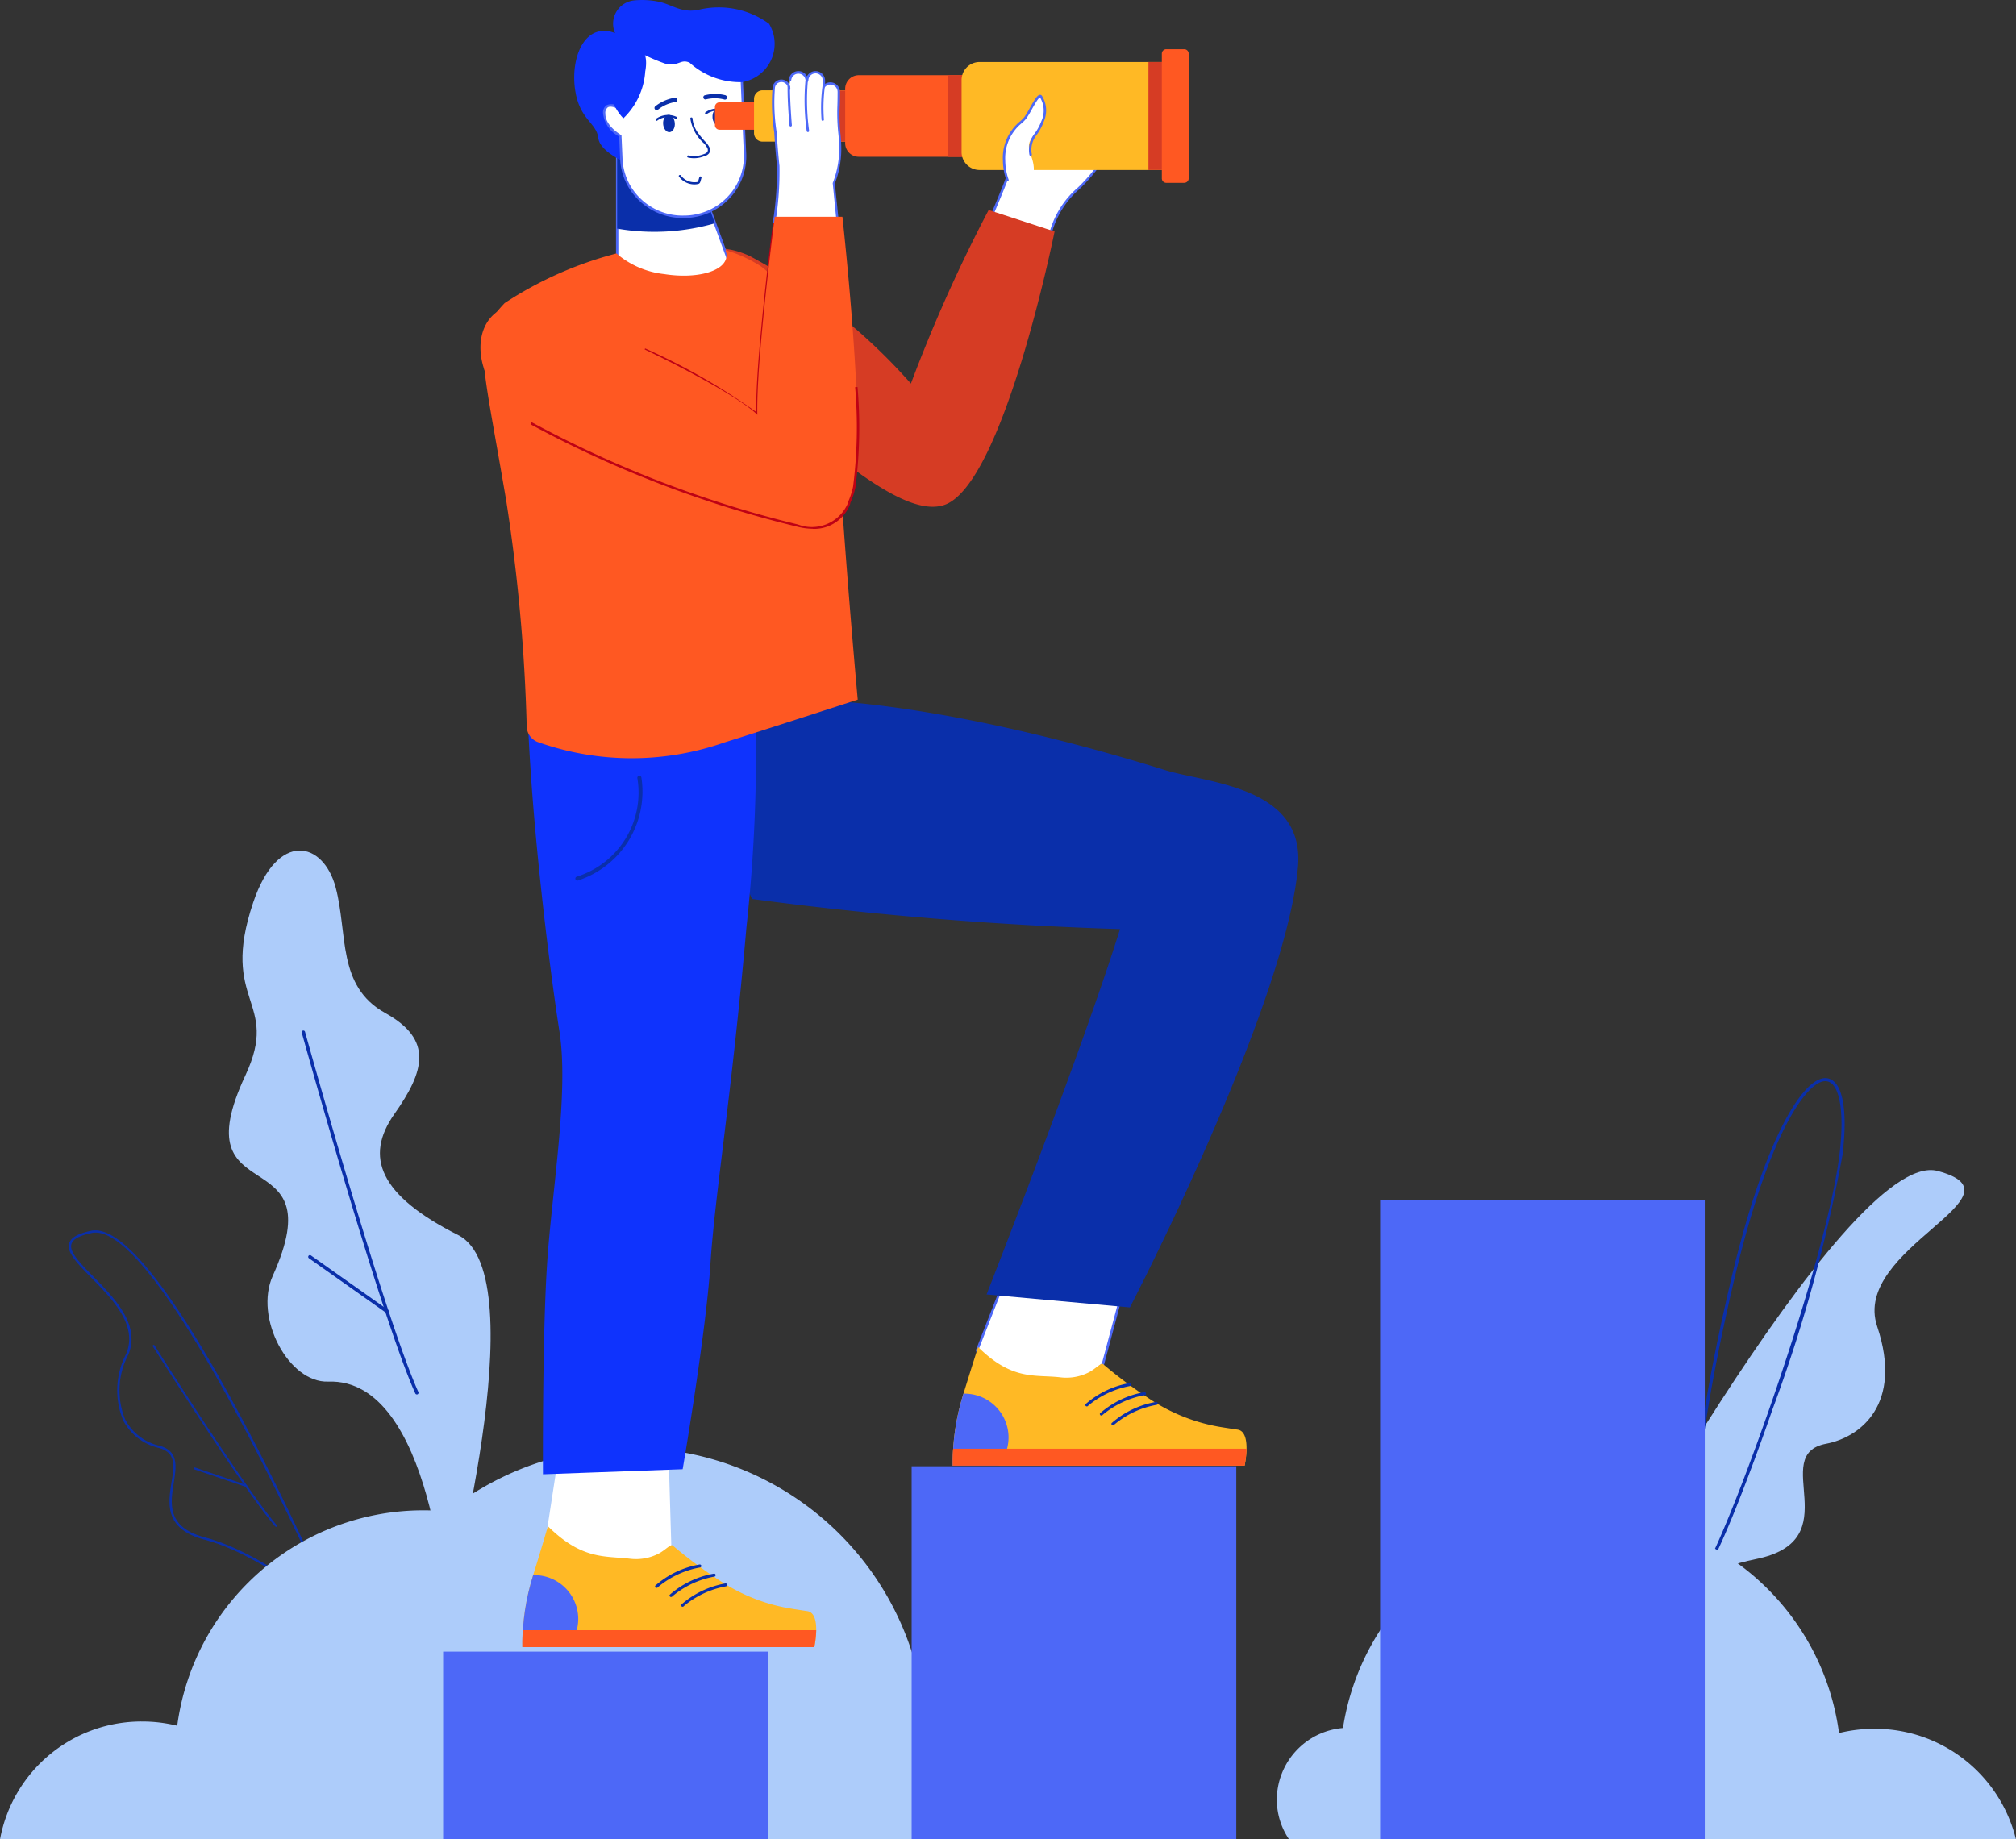
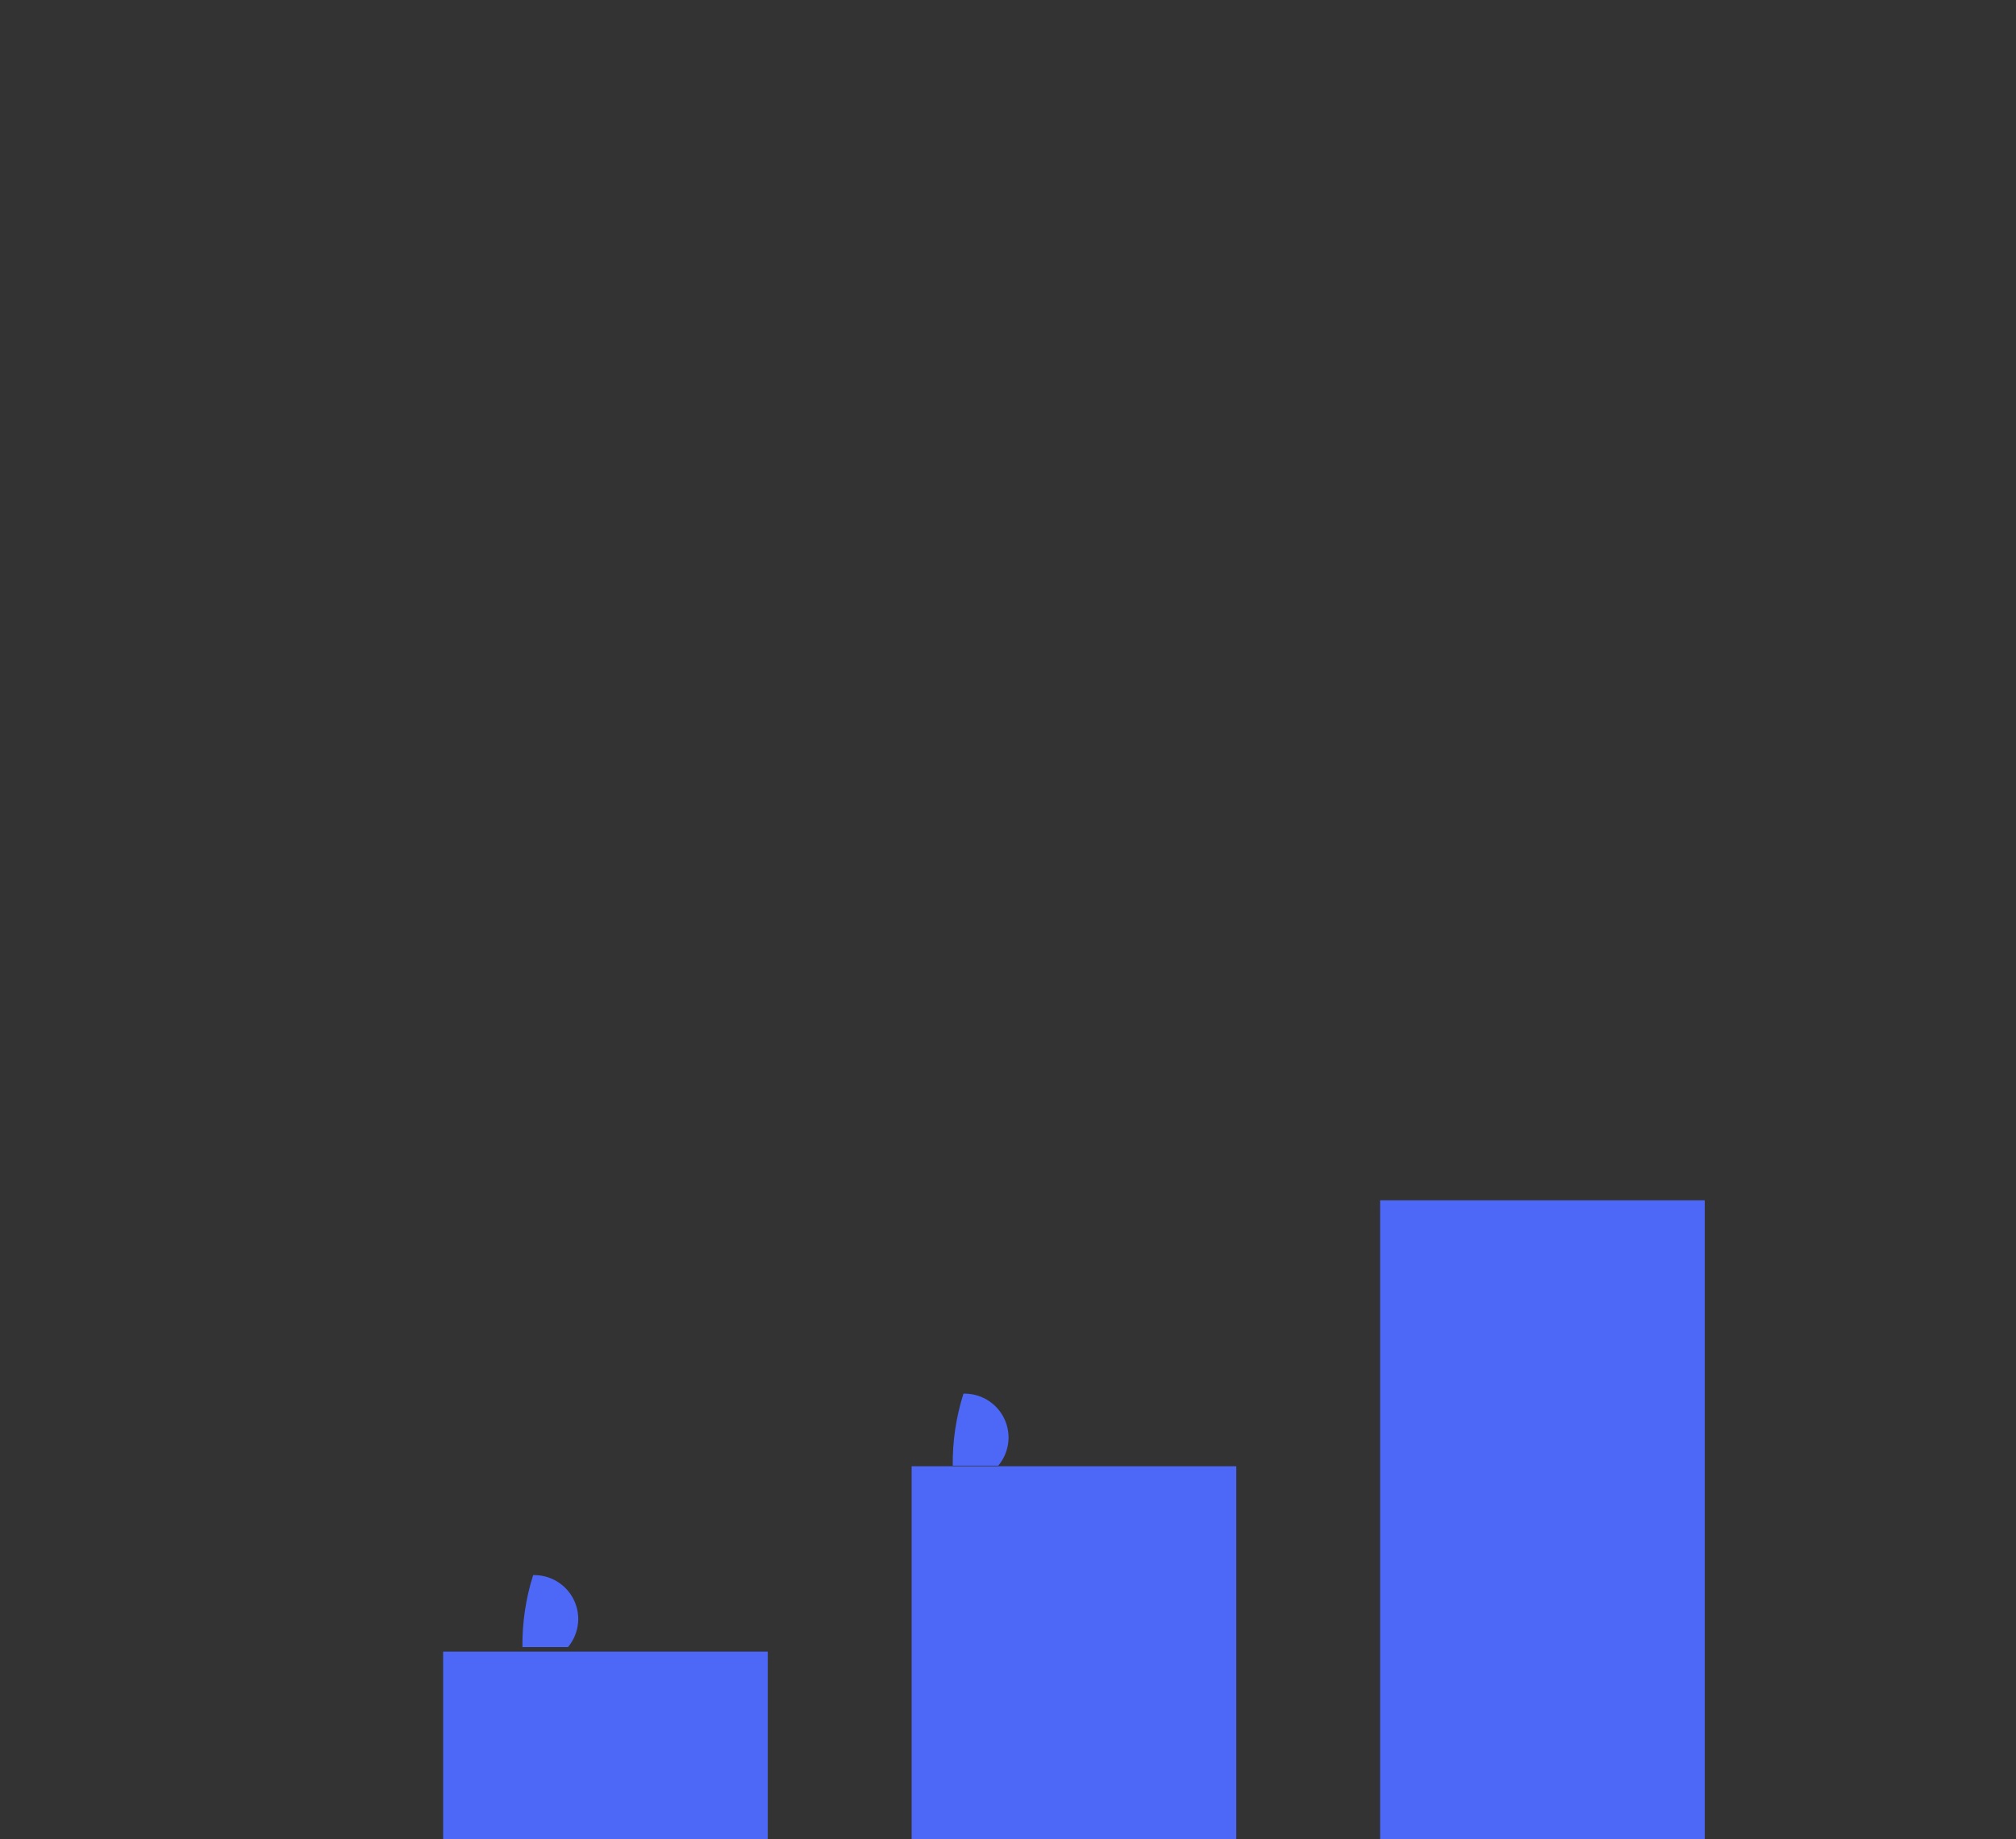
<svg xmlns="http://www.w3.org/2000/svg" id="img" width="98.708" height="90.08" viewBox="0 0 98.708 90.08">
  <rect x="0" y="0" width="98.708" height="90.08" fill="#333333" stroke="none" />
  <defs>
    <clipPath id="clip-path">
-       <rect id="사각형_2600" data-name="사각형 2600" width="98.708" height="90.08" fill="none" />
-     </clipPath>
+       </clipPath>
    <clipPath id="clip-path-3">
      <path id="패스_6892" data-name="패스 6892" d="M62.666,90.1a11.226,11.226,0,0,0-.525,3.526h14.29s.366-1.659-.342-1.763c-.187-.027-.456-.069-.751-.116A8.856,8.856,0,0,1,71.9,90.43a23.406,23.406,0,0,1-2.4-1.783c-.087-.086-.369.233-.681.394a2.425,2.425,0,0,1-1.4.255,4.65,4.65,0,0,1-3.684-1.674A7.583,7.583,0,0,0,62.666,90.1" transform="translate(-62.137 -87.622)" fill="none" />
    </clipPath>
    <clipPath id="clip-path-5">
      <path id="패스_6900" data-name="패스 6900" d="M34.6,101.937a11.184,11.184,0,0,0-.525,3.526h14.29s.366-1.66-.343-1.763c-.186-.027-.456-.069-.751-.116a8.859,8.859,0,0,1-3.437-1.316,23.525,23.525,0,0,1-2.4-1.783c-.087-.087-.368.233-.68.394a2.426,2.426,0,0,1-1.4.254,4.652,4.652,0,0,1-3.684-1.673,7.571,7.571,0,0,0-1.061,2.476" transform="translate(-34.071 -99.461)" fill="none" />
    </clipPath>
  </defs>
  <g id="그룹_949" data-name="그룹 949">
    <g id="그룹_948" data-name="그룹 948" clip-path="url(#clip-path)">
      <path id="패스_6858" data-name="패스 6858" d="M25.574,92.8s4.464-16.521.586-18.478-4.6-3.839-3.128-5.93,1.925-3.635-.447-4.948-1.824-3.878-2.427-6.146-2.844-2.795-4.035.722c-1.681,4.963,1.344,4.787-.386,8.479-3.22,6.874,4.433,2.954,1.341,9.815-.926,2.054.781,5.253,2.712,5.181,5.131-.191,5.783,11.3,5.783,11.3" transform="translate(-3.722 -13.834)" fill="#adccfa" />
      <path id="패스_6859" data-name="패스 6859" d="M25.318,85.052a.085.085,0,0,1-.078-.05c-1.706-3.792-5.521-17.531-5.559-17.669a.084.084,0,0,1,.06-.1.085.085,0,0,1,.1.059c.038.137,3.851,13.864,5.551,17.645a.085.085,0,0,1-.078.117" transform="translate(-4.906 -16.762)" fill="#0a2faa" />
      <path id="패스_6860" data-name="패스 6860" d="M23.955,84.715a.086.086,0,0,1-.05-.016l-3.767-2.663a.084.084,0,0,1-.02-.118.086.086,0,0,1,.119-.019l3.767,2.663a.083.083,0,0,1,.02.117.084.084,0,0,1-.069.035" transform="translate(-5.012 -20.416)" fill="#0a2faa" />
      <path id="패스_6861" data-name="패스 6861" d="M17.735,99.367l-.188-.164c-.034-.03-3.449-3.007-6.423-3.79-1.971-.519-1.77-1.778-1.609-2.789.133-.83.237-1.486-.643-1.706a2.629,2.629,0,0,1-1.715-1.331A3.862,3.862,0,0,1,7.3,86.311c.577-1.4-.682-2.679-1.694-3.707-.688-.7-1.232-1.251-1.1-1.7.086-.281.424-.477,1.066-.615,3.483-.748,11.707,18.048,12.055,18.849ZM5.8,80.378a.935.935,0,0,0-.2.02c-.589.128-.911.3-.982.54-.118.386.432.944,1.068,1.59,1.034,1.051,2.323,2.358,1.718,3.825a3.762,3.762,0,0,0-.152,3.184A2.541,2.541,0,0,0,8.9,90.81c.978.245.855,1.015.726,1.83-.162,1.019-.346,2.172,1.528,2.666,2.6.684,5.527,3.026,6.283,3.656C16.5,96.851,9.1,80.378,5.8,80.378" transform="translate(-1.12 -20.014)" fill="#0a2faa" />
      <path id="패스_6862" data-name="패스 6862" d="M16,96.65a.048.048,0,0,1-.037-.017c-1.569-1.808-5.951-8.748-5.995-8.817a.047.047,0,0,1,.015-.066.049.049,0,0,1,.068.015c.044.07,4.423,7,5.986,8.806a.047.047,0,0,1-.005.068A.049.049,0,0,1,16,96.65" transform="translate(-2.484 -21.877)" fill="#0a2faa" />
      <path id="패스_6863" data-name="패스 6863" d="M15.2,96.685l-.016,0-2.515-.855a.048.048,0,0,1-.03-.062.049.049,0,0,1,.062-.03l2.515.855a.049.049,0,0,1,.031.062.05.05,0,0,1-.047.032" transform="translate(-3.15 -23.869)" fill="#0a2faa" />
      <path id="패스_6864" data-name="패스 6864" d="M0,114.646a7.044,7.044,0,0,1,6.962-5.774,7.164,7.164,0,0,1,1.715.208,12.157,12.157,0,0,1,24.206,1.436,11.837,11.837,0,0,1-.74,4.13Z" transform="translate(0 -24.566)" fill="#adccfa" />
      <path id="패스_6865" data-name="패스 6865" d="M61.005,113.633a8.376,8.376,0,0,0-8.279-6.866,8.526,8.526,0,0,0-2.04.247A14.456,14.456,0,0,0,21.9,108.722a14.052,14.052,0,0,0,.881,4.912Z" transform="translate(-5.461 -23.553)" fill="#adccfa" />
      <path id="패스_6866" data-name="패스 6866" d="M102.6,99.854s13.325-24.689,17.852-23.476-4.242,3.787-2.961,7.612-.833,5.433-2.5,5.748c-2.854.537,1.182,4.723-3.454,5.651-4.087.817-8.937,4.465-8.937,4.465" transform="translate(-25.581 -19.033)" fill="#adccfa" />
      <path id="패스_6867" data-name="패스 6867" d="M110.778,94.749h0c-.088,0-.141-.071-.159-.21-.082-.209-.989-2.928,1.609-14.107,1.675-7.211,3.654-10.283,4.774-10.09.738.128,1.013,1.537.735,3.768a73.912,73.912,0,0,1-3.423,12.442c-1.055,3.045-2.988,8.2-3.536,8.2m.015-.144h0ZM116.9,70.482c-.914,0-2.808,2.6-4.524,9.983-2.637,11.346-1.623,14-1.612,14.027l.005.02a.3.3,0,0,0,.02.084c.724-.281,6.066-14.622,6.8-20.506.258-2.079.019-3.493-.611-3.6a.429.429,0,0,0-.077-.007" transform="translate(-27.526 -17.536)" fill="#0a2faa" />
      <path id="패스_6868" data-name="패스 6868" d="M119.472,114.736a7.109,7.109,0,0,0-6.935-5.417,7.249,7.249,0,0,0-1.729.209,12.27,12.27,0,0,0-24.288-.247,3.533,3.533,0,0,0-3.239,3.5,3.463,3.463,0,0,0,.6,1.955Z" transform="translate(-20.765 -24.656)" fill="#adccfa" />
    </g>
  </g>
  <rect id="사각형_2601" data-name="사각형 2601" width="15.895" height="9.196" transform="translate(21.697 80.885)" fill="#4d68f7" />
  <rect id="사각형_2602" data-name="사각형 2602" width="15.895" height="18.274" transform="translate(44.636 71.807)" fill="#4d68f7" />
  <rect id="사각형_2603" data-name="사각형 2603" width="15.895" height="31.296" transform="translate(67.574 58.784)" fill="#4d68f7" />
  <g id="그룹_951" data-name="그룹 951">
    <g id="그룹_950" data-name="그룹 950" clip-path="url(#clip-path)">
      <path id="패스_6869" data-name="패스 6869" d="M64.655,12.219s.777-1.837.807-2c.017-.09.845-1.088,1.465-2.1a10.879,10.879,0,0,0,.829-1.7l3.236,1.233a8.367,8.367,0,0,1-2.063,3.174,4.369,4.369,0,0,0-1.465,2.621Z" transform="translate(-16.12 -1.601)" fill="#fff" />
      <path id="패스_6870" data-name="패스 6870" d="M67.487,13.507l-2.934-1.283.023-.053c.31-.736.782-1.873.8-1.989a2.366,2.366,0,0,1,.327-.474c.3-.406.763-1.021,1.146-1.641a10.884,10.884,0,0,0,.824-1.691l.02-.056,3.346,1.274-.02.053a8.3,8.3,0,0,1-2.084,3.2A4.338,4.338,0,0,0,67.5,13.431Zm-2.781-1.343L67.4,13.341a4.386,4.386,0,0,1,1.474-2.584,8.151,8.151,0,0,0,2.022-3.1L67.766,6.471a11.035,11.035,0,0,1-.814,1.656c-.384.625-.846,1.242-1.151,1.651-.151.2-.294.393-.307.43-.027.151-.644,1.618-.787,1.956" transform="translate(-16.095 -1.576)" fill="#4d68f7" />
      <path id="패스_6871" data-name="패스 6871" d="M57.22,28.157c-2.246.681-6.344-3.415-11.135-7.192-3.333-2.627-1.83-6.586,1.629-5.023A28.41,28.41,0,0,1,55.626,22.2a74.812,74.812,0,0,1,3.807-8.5l3.228,1.052S60.142,27.272,57.22,28.157" transform="translate(-11.026 -3.415)" fill="#d63c24" />
      <path id="패스_6872" data-name="패스 6872" d="M40.254,14.86V9.209l4.214,2.462,1.9,5.177-5.331.662Z" transform="translate(-10.036 -2.296)" fill="#fff" />
      <path id="패스_6873" data-name="패스 6873" d="M40.978,17.54l-.8-2.714V9.074L44.5,11.6l1.934,5.264Zm-.685-2.723.769,2.6,5.209-.647L44.4,11.677l-4.108-2.4Z" transform="translate(-10.017 -2.262)" fill="#4d68f7" />
      <path id="패스_6874" data-name="패스 6874" d="M41.271,9.866l-1.017-.405v4.095a10.712,10.712,0,0,0,4.788-.262l-.554-1.5-.558-.374Z" transform="translate(-10.037 -2.359)" fill="#0a2faa" />
      <path id="패스_6875" data-name="패스 6875" d="M40.351,8.63s-1.631-.6-1.718-1.365-.914-.887-1.134-2.344c-.255-1.693.549-3.519,2.154-2.712s1.659,4.537.818,4.539-.121,1.881-.121,1.881" transform="translate(-9.338 -0.502)" fill="#0f33fd" />
      <path id="패스_6876" data-name="패스 6876" d="M39.409,5.947c.016-.519.428-.411.73-.262l-.044-1A2.982,2.982,0,0,1,42.969,1.6l.052,0A2.99,2.99,0,0,1,46.152,4.43L46.3,7.919a2.982,2.982,0,0,1-2.873,3.091l-.053,0a2.989,2.989,0,0,1-3.131-2.835L40.2,7.055a1.434,1.434,0,0,1-.79-1.108" transform="translate(-9.826 -0.397)" fill="#fff" />
      <path id="패스_6877" data-name="패스 6877" d="M43.227,11.054a3.068,3.068,0,0,1-2.069-.8,2.993,2.993,0,0,1-.989-2.1l-.047-1.091a1.459,1.459,0,0,1-.79-1.143.436.436,0,0,1,.179-.393.615.615,0,0,1,.547.041l-.041-.9a2.981,2.981,0,0,1,.8-2.174,3.056,3.056,0,0,1,2.125-.977l.053,0a3.061,3.061,0,0,1,2.2.793,2.985,2.985,0,0,1,.989,2.1L46.343,7.9a2.985,2.985,0,0,1-.8,2.175,3.067,3.067,0,0,1-2.126.977l-.052,0-.135,0M39.447,5.93c-.014.462.407.831.763,1.058L40.235,7l.051,1.151a2.869,2.869,0,0,0,.951,2.018,2.948,2.948,0,0,0,2.119.763l.053,0a2.943,2.943,0,0,0,2.043-.939A2.865,2.865,0,0,0,46.226,7.9l-.152-3.489A2.873,2.873,0,0,0,45.122,2.4,2.957,2.957,0,0,0,43,1.633l-.053,0a2.944,2.944,0,0,0-2.044.94,2.866,2.866,0,0,0-.772,2.091l.048,1.1-.089-.044c-.166-.082-.391-.163-.523-.086a.338.338,0,0,0-.122.3" transform="translate(-9.806 -0.378)" fill="#4d68f7" />
      <path id="패스_6878" data-name="패스 6878" d="M46.473,7.519c.017.233.159.414.318.4s.271-.21.254-.444-.159-.414-.317-.4-.272.21-.254.444" transform="translate(-11.587 -1.764)" fill="#0a2faa" />
      <path id="패스_6879" data-name="패스 6879" d="M47.007,7.17a1,1,0,0,0-1,.092c-.055.041,0,.133.054.092a.9.9,0,0,1,.9-.092c.062.029.116-.062.054-.092" transform="translate(-11.464 -1.764)" fill="#0a2faa" />
      <path id="패스_6880" data-name="패스 6880" d="M43.252,7.942c.017.233.16.414.318.4s.272-.21.254-.444-.159-.414-.317-.4-.272.21-.254.444" transform="translate(-10.784 -1.87)" fill="#0a2faa" />
      <path id="패스_6881" data-name="패스 6881" d="M43.786,7.593a1,1,0,0,0-1,.092c-.055.04,0,.132.054.092a.893.893,0,0,1,.9-.092c.062.029.116-.062.054-.092" transform="translate(-10.661 -1.87)" fill="#0a2faa" />
      <path id="패스_6882" data-name="패스 6882" d="M46.973,6.2A2.046,2.046,0,0,0,45.926,6.2a.106.106,0,0,0,.057.2,1.8,1.8,0,0,1,.933.008.106.106,0,0,0,.057-.2" transform="translate(-11.432 -1.529)" fill="#0a2faa" />
      <path id="패스_6883" data-name="패스 6883" d="M42.871,6.952a1.8,1.8,0,0,1,.859-.367.106.106,0,0,0,.074-.131.11.11,0,0,0-.131-.074,2.013,2.013,0,0,0-.953.422.106.106,0,0,0,0,.15.11.11,0,0,0,.152,0" transform="translate(-10.644 -1.59)" fill="#0a2faa" />
      <path id="패스_6884" data-name="패스 6884" d="M44.977,7.714a2.011,2.011,0,0,0,.625,1.18.886.886,0,0,1,.22.3c.045.153-.062.227-.194.266a1.236,1.236,0,0,1-.739.065c-.066-.022-.095.081-.029.1a1.318,1.318,0,0,0,.782-.06.433.433,0,0,0,.249-.143.313.313,0,0,0,.022-.291,1.124,1.124,0,0,0-.224-.3c-.1-.108-.192-.217-.279-.333a1.451,1.451,0,0,1-.327-.785c0-.068-.111-.068-.107,0" transform="translate(-11.176 -1.911)" fill="#0a2faa" />
      <path id="패스_6885" data-name="패스 6885" d="M45.283,11.512l-.055.19c-.007.023-.008.039-.03.05a.221.221,0,0,1-.07.013.826.826,0,0,1-.754-.327c-.04-.056-.133,0-.093.053a.931.931,0,0,0,.577.368.885.885,0,0,0,.35,0,.14.14,0,0,0,.112-.091c.028-.074.045-.152.067-.227a.054.054,0,0,0-.1-.029" transform="translate(-11.038 -2.846)" fill="#0a2faa" />
      <path id="패스_6886" data-name="패스 6886" d="M40.106,2.848S41.848,2.4,41.517,4.2a3.507,3.507,0,0,1-1.07,2.292,2.355,2.355,0,0,1-.632-2.043c.107-1.46.291-1.6.291-1.6" transform="translate(-9.925 -0.698)" fill="#0f33fd" />
      <path id="패스_6887" data-name="패스 6887" d="M41.031.018A1.147,1.147,0,0,0,40.6,2.175l.031.016a9.42,9.42,0,0,0,1.892.92c.7.164.749-.242,1.207-.044a3.676,3.676,0,0,0,2.571.954,1.9,1.9,0,0,0,1.323-2.857A4.188,4.188,0,0,0,44.277.456c-.923.232-1.347-.224-2.062-.374A4.062,4.062,0,0,0,41.031.018" transform="translate(-9.969 0)" fill="#0f33fd" />
      <path id="패스_6888" data-name="패스 6888" d="M63.731,86.157l2.28-5.818,5.2,1.553L69.894,86.83l-1.8,1.573-3.636-.257Z" transform="translate(-15.89 -20.031)" fill="#fff" />
      <path id="패스_6889" data-name="패스 6889" d="M68.09,88.438l-.025,0-3.675-.26-.744-2.044,2.308-5.889.052.016,5.257,1.57-1.338,5.01Zm-3.614-.372,3.573.253,1.772-1.545,1.3-4.868-5.1-1.522-2.252,5.749Z" transform="translate(-15.869 -20.007)" fill="#4d68f7" />
      <path id="패스_6890" data-name="패스 6890" d="M63.385,87.886s-.11.308-.718,2.278a11.2,11.2,0,0,0-.525,3.526h14.29s.365-1.659-.343-1.763c-.186-.027-.456-.068-.751-.115A8.872,8.872,0,0,1,71.9,90.5a23.4,23.4,0,0,1-2.4-1.783c-.087-.086-.369.233-.68.395a2.426,2.426,0,0,1-1.4.254c-1.236-.148-2.346.183-4.027-1.476" transform="translate(-15.493 -21.913)" fill="#ffb925" />
    </g>
  </g>
  <g id="그룹_953" data-name="그룹 953" transform="translate(46.644 65.775)">
    <g id="그룹_952" data-name="그룹 952" clip-path="url(#clip-path-3)">
      <path id="패스_6891" data-name="패스 6891" d="M62.153,95.225h0a2.152,2.152,0,1,1,2.181-2.152,2.166,2.166,0,0,1-2.181,2.152" transform="translate(-61.597 -88.445)" fill="#4d68f7" />
    </g>
  </g>
  <g id="그룹_955" data-name="그룹 955">
    <g id="그룹_954" data-name="그룹 954" clip-path="url(#clip-path)">
      <path id="패스_6893" data-name="패스 6893" d="M62.16,94.513a7.518,7.518,0,0,0-.02.829h14.29a4.627,4.627,0,0,0,.094-.829Z" transform="translate(-15.493 -23.565)" fill="#ff5822" />
      <path id="패스_6894" data-name="패스 6894" d="M70.864,91.373a.075.075,0,0,1-.061-.031.073.073,0,0,1-.008-.074,4.422,4.422,0,0,1,2.172-1.04.074.074,0,0,1,.08.068.073.073,0,0,1-.068.079,4.427,4.427,0,0,0-2.052.965.074.074,0,0,1-.053.032h-.009" transform="translate(-17.65 -22.497)" fill="#0a2faa" />
      <path id="패스_6895" data-name="패스 6895" d="M71.811,91.968a.075.075,0,0,1-.061-.031.073.073,0,0,1-.007-.074,4.422,4.422,0,0,1,2.172-1.04.075.075,0,0,1,.08.068.073.073,0,0,1-.068.079,4.435,4.435,0,0,0-2.053.965.071.071,0,0,1-.053.032h-.009" transform="translate(-17.886 -22.645)" fill="#0a2faa" />
      <path id="패스_6896" data-name="패스 6896" d="M72.564,92.606a.078.078,0,0,1-.061-.03A.075.075,0,0,1,72.5,92.5a4.417,4.417,0,0,1,2.172-1.04.074.074,0,1,1,.011.147,4.417,4.417,0,0,0-2.052.965.074.074,0,0,1-.053.032h-.009" transform="translate(-18.074 -22.804)" fill="#0a2faa" />
      <path id="패스_6897" data-name="패스 6897" d="M35.577,99.231l.582-3.788,5.466.23.116,3.9-3.024,1.951Z" transform="translate(-8.87 -23.797)" fill="#fff" />
      <path id="패스_6898" data-name="패스 6898" d="M35.318,99.572s-.11.423-.718,2.393a11.2,11.2,0,0,0-.525,3.526h14.29s.365-1.66-.343-1.763c-.186-.027-.456-.069-.751-.116a8.839,8.839,0,0,1-3.437-1.316,23.356,23.356,0,0,1-2.405-1.783c-.087-.086-.369.233-.68.395a2.425,2.425,0,0,1-1.4.254c-1.236-.148-2.346.068-4.027-1.591" transform="translate(-8.495 -24.826)" fill="#ffb925" />
    </g>
  </g>
  <g id="그룹_957" data-name="그룹 957" transform="translate(25.576 74.662)">
    <g id="그룹_956" data-name="그룹 956" clip-path="url(#clip-path-5)">
      <path id="패스_6899" data-name="패스 6899" d="M34.086,107.064h0a2.152,2.152,0,1,1,2.181-2.152,2.166,2.166,0,0,1-2.181,2.152" transform="translate(-33.531 -100.284)" fill="#4d68f7" />
    </g>
  </g>
  <g id="그룹_958" data-name="그룹 958" clip-path="url(#clip-path)">
    <path id="패스_6901" data-name="패스 6901" d="M34.094,106.351a7.519,7.519,0,0,0-.02.829h14.29a4.708,4.708,0,0,0,.094-.829Z" transform="translate(-8.495 -26.517)" fill="#ff5822" />
    <path id="패스_6902" data-name="패스 6902" d="M42.8,103.211a.076.076,0,0,1-.061-.03.075.075,0,0,1-.007-.075,4.417,4.417,0,0,1,2.172-1.04.074.074,0,1,1,.011.147,4.425,4.425,0,0,0-2.053.965.071.071,0,0,1-.053.032H42.8" transform="translate(-10.652 -25.448)" fill="#0a2faa" />
    <path id="패스_6903" data-name="패스 6903" d="M43.744,103.807a.075.075,0,0,1-.061-.031.074.074,0,0,1-.008-.074,4.422,4.422,0,0,1,2.172-1.04.074.074,0,0,1,.08.068.073.073,0,0,1-.068.079,4.427,4.427,0,0,0-2.052.965.074.074,0,0,1-.053.032h-.009" transform="translate(-10.888 -25.597)" fill="#0a2faa" />
    <path id="패스_6904" data-name="패스 6904" d="M44.5,104.445a.075.075,0,0,1-.061-.031.074.074,0,0,1-.008-.074A4.429,4.429,0,0,1,46.6,103.3a.073.073,0,1,1,.011.146,4.435,4.435,0,0,0-2.053.965.071.071,0,0,1-.053.032H44.5" transform="translate(-11.076 -25.756)" fill="#0a2faa" />
    <path id="패스_6905" data-name="패스 6905" d="M50.764,45.646s6.209-.221,18.054,3.448c2.063.639,6.852.789,6.51,4.734-.6,6.874-8.229,21.58-8.229,21.58l-7.018-.635s4.659-11.881,6.533-17.892A177.935,177.935,0,0,1,48.6,55.406s-4.226-8.9,2.16-9.76" transform="translate(-11.776 -11.38)" fill="#0a2faa" />
    <path id="패스_6906" data-name="패스 6906" d="M45.507,42.439a78.94,78.94,0,0,1-.392,12.087c-.724,8.26-1.548,13.107-1.764,16.488s-1.358,10.039-1.358,10.039l-6.841.248s-.035-6.644.2-10.269,1.083-8.418.605-11.432-2.175-15.832-1.395-21.391,10.94,4.23,10.94,4.23" transform="translate(-8.568 -9.101)" fill="#0f33fd" />
    <path id="패스_6907" data-name="패스 6907" d="M49.875,8.017h-3.02a.224.224,0,0,1-.224-.224V6.9a.225.225,0,0,1,.224-.224h3.02A.224.224,0,0,1,50.1,6.9v.9a.224.224,0,0,1-.224.224" transform="translate(-11.627 -1.664)" fill="#ff5822" />
    <path id="패스_6908" data-name="패스 6908" d="M55.258,8.407H49.6a.419.419,0,0,1-.419-.419V6.313a.419.419,0,0,1,.419-.419h5.659a.419.419,0,0,1,.419.419V7.988a.419.419,0,0,1-.419.419" transform="translate(-12.262 -1.47)" fill="#ffb925" />
    <path id="패스_6909" data-name="패스 6909" d="M56.687,5.9H54.729V8.408h1.958a.371.371,0,0,0,.373-.369V6.263a.371.371,0,0,0-.373-.368" transform="translate(-13.646 -1.47)" fill="#d63c24" />
    <path id="패스_6910" data-name="패스 6910" d="M61.357,8.9H55.793a.666.666,0,0,1-.666-.666V5.573a.666.666,0,0,1,.667-.667h5.563a.666.666,0,0,1,.666.667V8.237a.666.666,0,0,1-.666.666" transform="translate(-13.745 -1.223)" fill="#ff5822" />
    <path id="패스_6911" data-name="패스 6911" d="M63.324,4.906h-1.48v4h1.48a.371.371,0,0,0,.373-.369V5.275a.371.371,0,0,0-.373-.369" transform="translate(-15.42 -1.223)" fill="#d63c24" />
    <path id="패스_6912" data-name="패스 6912" d="M72.841,9.334H63.6a.882.882,0,0,1-.881-.881V4.927a.882.882,0,0,1,.881-.881h9.239a.882.882,0,0,1,.881.881V8.452a.882.882,0,0,1-.881.881" transform="translate(-15.638 -1.009)" fill="#ffb925" />
    <rect id="사각형_2606" data-name="사각형 2606" width="1.315" height="5.288" transform="translate(56.23 3.037)" fill="#d63c24" />
    <path id="패스_6913" data-name="패스 6913" d="M76.88,9.754H76a.219.219,0,0,1-.219-.219V3.429A.219.219,0,0,1,76,3.21h.877a.219.219,0,0,1,.219.219V9.534a.219.219,0,0,1-.219.219" transform="translate(-18.895 -0.8)" fill="#ff5822" />
    <path id="패스_6914" data-name="패스 6914" d="M49.112,29.105c-.319-4.544-2.073-10.917-4.165-12.1a6.663,6.663,0,0,0-1.567-.688.649.649,0,0,1,.047.352c-.113.7-1.474,1.07-3.039.823a4.315,4.315,0,0,1-2.344-1.01,18.287,18.287,0,0,0-5.473,2.431c-1.6,1.692-1.181,2.248.08,9.695a86.111,86.111,0,0,1,1,11.042.84.84,0,0,0,.529.754,13.712,13.712,0,0,0,9.141.028c1.546-.477,6.538-2.1,6.538-2.1s-.426-4.683-.745-9.227" transform="translate(-7.862 -4.069)" fill="#ff5822" />
    <path id="패스_6915" data-name="패스 6915" d="M47.621,23.987l-.105-.107a27.47,27.47,0,0,0-5.506-3.192l.051-.1A30.966,30.966,0,0,1,47.5,23.7c-.035-2.707.85-9.494.859-9.565l.116.015c-.009.071-.923,7.094-.854,9.689Z" transform="translate(-10.474 -3.524)" fill="#be0215" />
    <path id="패스_6916" data-name="패스 6916" d="M37.626,55.744a.1.1,0,0,1-.093-.062.1.1,0,0,1,.056-.128,4.314,4.314,0,0,0,2.974-4.825.1.1,0,0,1,.079-.116.1.1,0,0,1,.117.078,4.575,4.575,0,0,1-3.1,5.047.106.106,0,0,1-.037.007" transform="translate(-9.356 -12.619)" fill="#0a2faa" />
    <path id="패스_6917" data-name="패스 6917" d="M53.71,8.479a7.146,7.146,0,0,0-.044-.778A9.471,9.471,0,0,1,53.62,6.38c.009-.268.012-.509.012-.691a.419.419,0,0,0-.36-.42.406.406,0,0,0-.372.153c0-.177.005-.287.005-.292a.407.407,0,0,0-.4-.414H52.5a.407.407,0,0,0-.409.4c0,.018-.021.039-.021.034a.41.41,0,0,0-.818-.05l-.045.439a.378.378,0,0,0-.753-.057,9.433,9.433,0,0,0,.083,2.172c.041.645.1,1.3.14,1.654a16.879,16.879,0,0,1-.191,2.722l3.121.214-.209-2.087a4.618,4.618,0,0,0,.317-1.674" transform="translate(-12.572 -1.176)" fill="#fff" />
    <path id="패스_6918" data-name="패스 6918" d="M51.522,7.586a.059.059,0,0,1-.059-.053c0-.011-.1-1.056-.092-1.9a.059.059,0,0,1,.117,0c0,.838.092,1.878.092,1.889a.058.058,0,0,1-.053.063h-.005" transform="translate(-12.808 -1.39)" fill="#4d68f7" />
-     <path id="패스_6919" data-name="패스 6919" d="M52.64,7.766a.058.058,0,0,1-.058-.049,10.977,10.977,0,0,1-.062-2.453.06.06,0,0,1,.064-.052.058.058,0,0,1,.053.063A10.948,10.948,0,0,0,52.7,7.7a.058.058,0,0,1-.049.066H52.64" transform="translate(-13.084 -1.299)" fill="#4d68f7" />
-     <path id="패스_6920" data-name="패스 6920" d="M53.635,7.309a.058.058,0,0,1-.058-.051,7.958,7.958,0,0,1,.045-1.629.06.06,0,0,1,.066-.05.059.059,0,0,1,.05.065,7.818,7.818,0,0,0-.045,1.6.058.058,0,0,1-.052.064h-.007" transform="translate(-13.352 -1.391)" fill="#4d68f7" />
    <path id="패스_6921" data-name="패스 6921" d="M53.648,12.283,50.4,12.06,50.4,12A17.013,17.013,0,0,0,50.6,9.293c-.044-.355-.1-1.006-.14-1.658a9.5,9.5,0,0,1-.083-2.179.436.436,0,0,1,.87.065.059.059,0,0,1-.117-.009.309.309,0,0,0-.076-.229.32.32,0,0,0-.56.181,9.327,9.327,0,0,0,.083,2.156c.043.658.1,1.307.14,1.66a15.769,15.769,0,0,1-.183,2.675l2.99.2-.2-2.034.006-.014a4.619,4.619,0,0,0,.312-1.651,7.3,7.3,0,0,0-.044-.772,9.51,9.51,0,0,1-.046-1.329c.008-.225.011-.457.011-.69a.359.359,0,0,0-.308-.363.352.352,0,0,0-.319.132l-.107.136,0-.173c0-.177.006-.287.006-.292a.349.349,0,0,0-.344-.354.353.353,0,0,0-.359.339.109.109,0,0,1-.05.084l-.03.016-.059-.036V5.124a.351.351,0,0,0-.7-.044.058.058,0,0,1-.116-.008.456.456,0,0,1,.158-.319.472.472,0,0,1,.728.143.473.473,0,0,1,.42-.257.468.468,0,0,1,.468.472s0,.06,0,.156a.468.468,0,0,1,.318-.076.475.475,0,0,1,.411.477c0,.233,0,.467-.011.694A9.4,9.4,0,0,0,53.7,7.676a7.326,7.326,0,0,1,.044.784,4.672,4.672,0,0,1-.315,1.683Z" transform="translate(-12.552 -1.157)" fill="#4d68f7" />
    <path id="패스_6922" data-name="패스 6922" d="M46.875,29.27a54.46,54.46,0,0,1-13.062-5.014c-3.678-2.135-3.065-6.718.583-5.655,3,.874,9.393,4.094,10.5,5.241-.07-2.63.855-9.7.855-9.7h3.31s1.167,10.5.579,13.22a3.665,3.665,0,0,1-.253.773.284.284,0,0,1-.021.089,1.971,1.971,0,0,1-2.494,1.043" transform="translate(-7.814 -3.527)" fill="#ff5822" />
    <path id="패스_6923" data-name="패스 6923" d="M48.421,32.191a3.153,3.153,0,0,1-.748-.1A54.241,54.241,0,0,1,34.6,27.074l.059-.1A54.1,54.1,0,0,0,47.7,31.982a1.912,1.912,0,0,0,2.425-1.01.2.2,0,0,0,.017-.07l.005-.019a3.615,3.615,0,0,0,.249-.762,23.047,23.047,0,0,0,.1-4.868l.117-.005a23.125,23.125,0,0,1-.1,4.9,3.713,3.713,0,0,1-.253.777.325.325,0,0,1-.026.1,1.883,1.883,0,0,1-1.813,1.171" transform="translate(-8.626 -6.295)" fill="#be0215" />
    <path id="패스_6924" data-name="패스 6924" d="M67.3,6.294a1.3,1.3,0,0,1,.075,1.21c-.274.761-.895.807-.583,1.629.374.988.006,1.327-.433,1.535-.4.19-.808.032-.867-1.256a2.545,2.545,0,0,1,1.032-2.075c.223-.285.642-1.257.776-1.043" transform="translate(-16.328 -1.562)" fill="#fff" />
    <path id="패스_6925" data-name="패스 6925" d="M65.64,10.41a.06.06,0,0,1-.054-.035,2.987,2.987,0,0,1-.173-.978,2.306,2.306,0,0,1,.863-1.928,1.948,1.948,0,0,0,.182-.185,4.2,4.2,0,0,0,.264-.435c.251-.447.382-.658.508-.661a.111.111,0,0,1,.1.057,1.342,1.342,0,0,1,.08,1.26,2.578,2.578,0,0,1-.335.631,1.175,1.175,0,0,0-.245.974.059.059,0,0,1-.053.064.061.061,0,0,1-.065-.052,1.286,1.286,0,0,1,.264-1.05,2.464,2.464,0,0,0,.322-.6,1.233,1.233,0,0,0-.066-1.155c-.077,0-.284.372-.409.593a4.206,4.206,0,0,1-.274.45,2.012,2.012,0,0,1-.194.2,2.2,2.2,0,0,0-.826,1.84,2.868,2.868,0,0,0,.164.938.057.057,0,0,1-.032.076.06.06,0,0,1-.023,0" transform="translate(-16.309 -1.543)" fill="#4d68f7" />
  </g>
</svg>